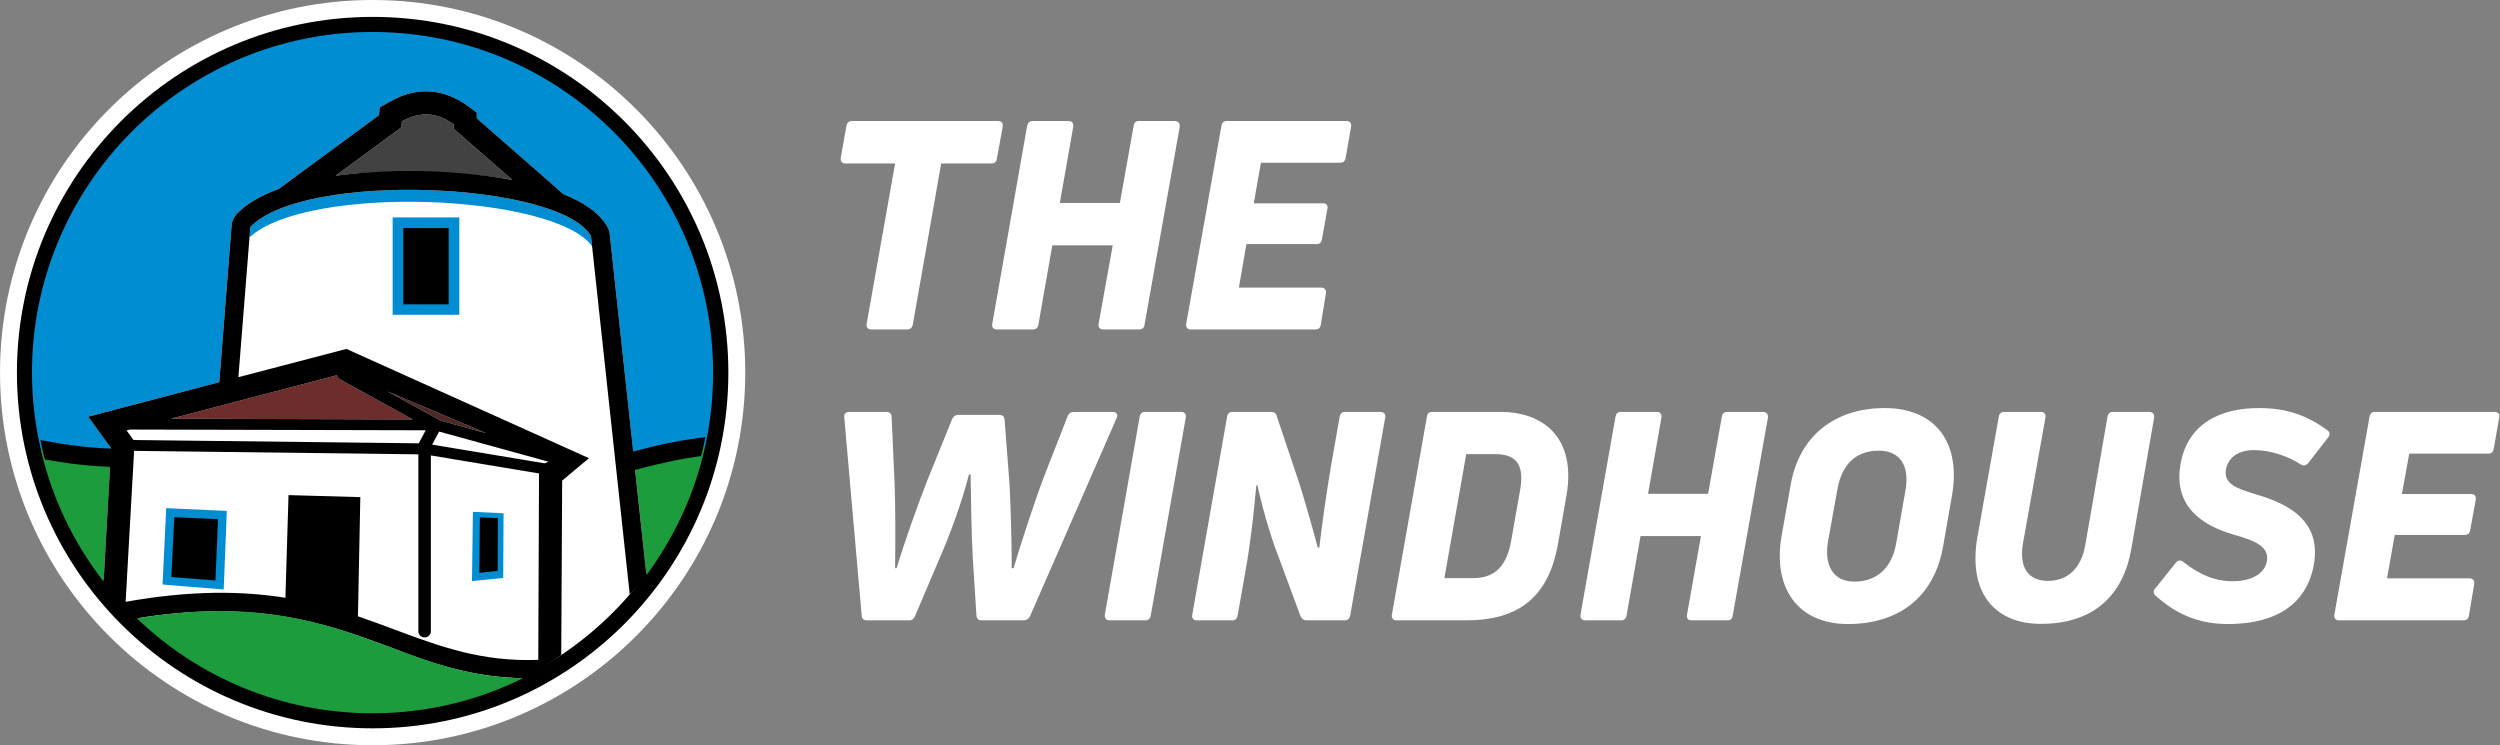
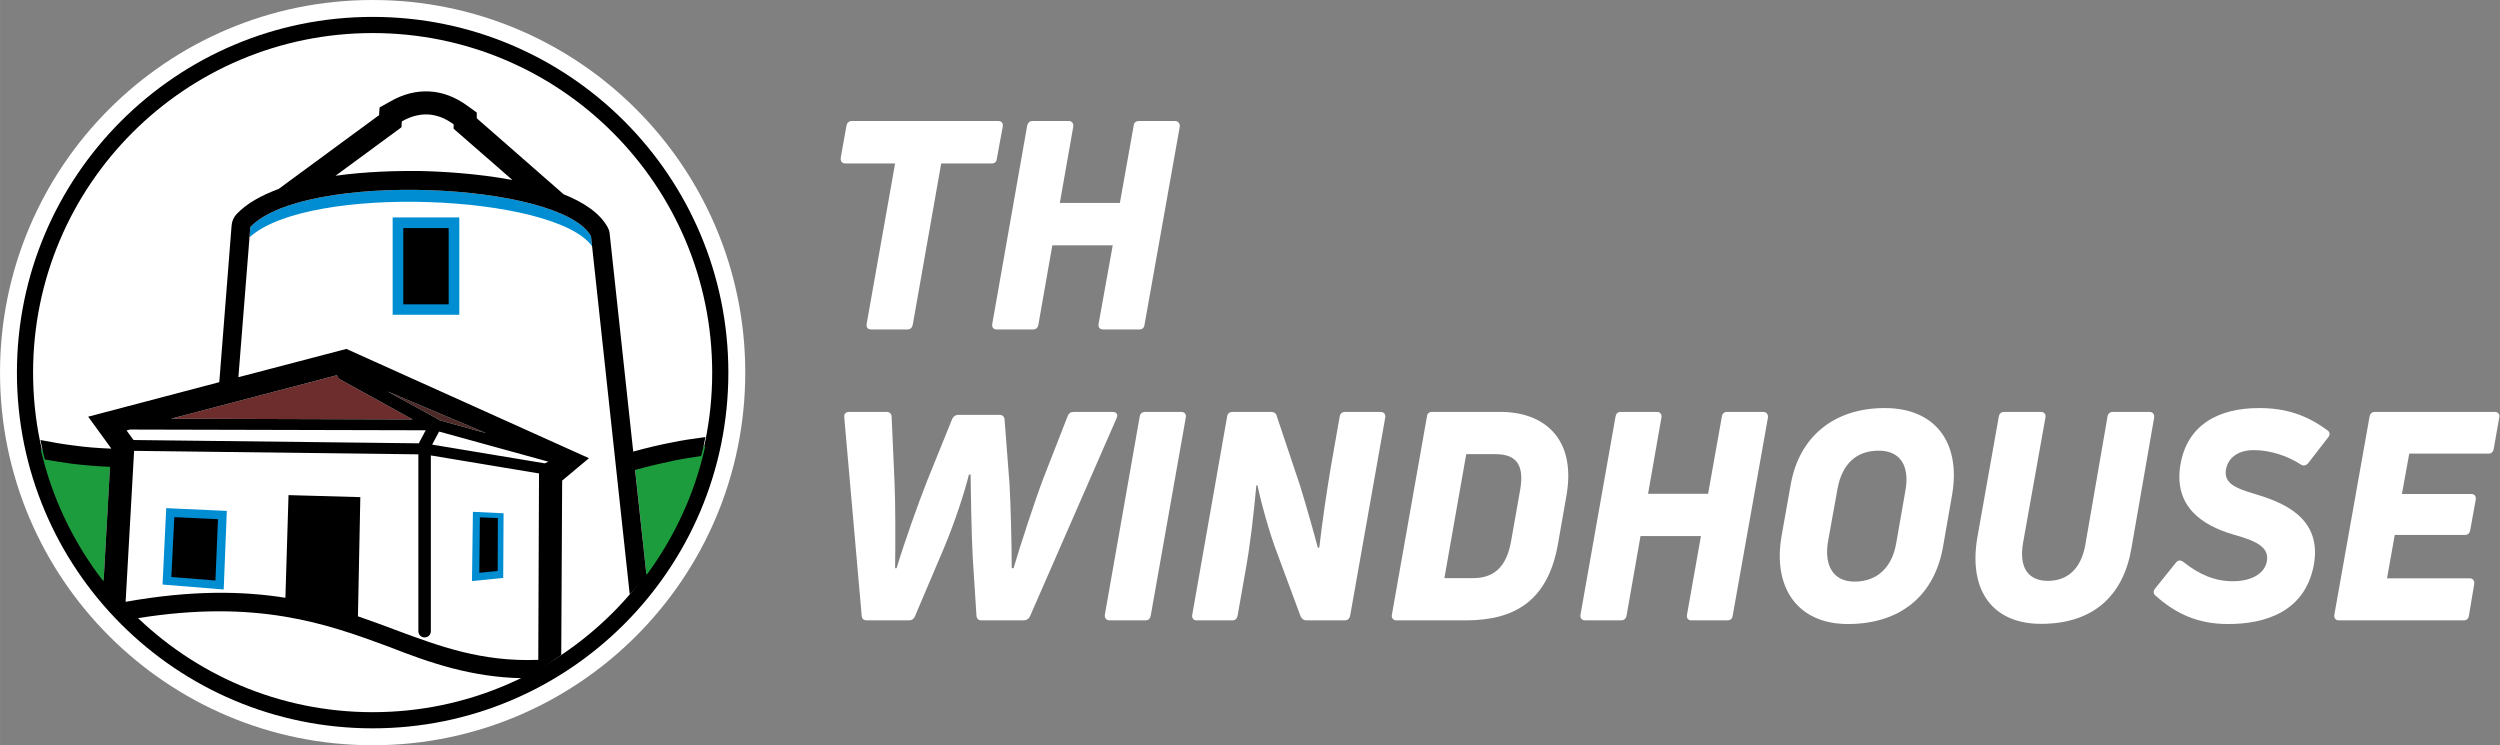
<svg xmlns="http://www.w3.org/2000/svg" xml:space="preserve" width="171.202mm" height="51.034mm" version="1.1" style="shape-rendering:geometricPrecision; text-rendering:geometricPrecision; image-rendering:optimizeQuality; fill-rule:evenodd; clip-rule:evenodd" viewBox="0 0 13613 4058">
  <rect x="0" y="0" width="13613" height="4058" fill="#808080" stroke="none" />
  <defs>
    <style type="text/css">
   
    .fil9 {fill:#434242}
    .fil7 {fill:#6E2D2D}
    .fil8 {fill:#4D2927}
    .fil5 {fill:#1C9C3D}
    .fil6 {fill:black}
    .fil2 {fill:black}
    .fil4 {fill:#008DD2}
    .fil10 {fill:#008DD2}
    .fil3 {fill:white}
    .fil1 {fill:white}
    .fil11 {fill:black;fill-rule:nonzero}
    .fil0 {fill:white;fill-rule:nonzero}
   
  </style>
  </defs>
  <g id="Layer_x0020_1">
    <g id="_2213798284160">
      <path class="fil0" d="M4638 659c-16,0 -26,10 -29,26l-31 174c-2,18 6,31 25,31l271 0 -155 874c-3,18 6,30 24,30l198 0c16,0 25,-9 29,-25l155 -879 275 0c17,0 27,-10 28,-26l32 -174c3,-20 -6,-31 -25,-31l-797 0z" />
      <path id="1" class="fil0" d="M6098 1105l-327 0 73 -415c2,-18 -6,-31 -25,-31l-197 0c-16,0 -25,10 -29,26l-190 1079c-3,18 6,30 25,30l196 0c17,0 27,-9 30,-25l76 -433 329 0 -77 428c-3,18 7,30 24,30l197 0c17,0 27,-9 29,-25l192 -1079c1,-18 -8,-31 -26,-31l-197 0c-16,0 -27,10 -28,26l-75 420z" />
-       <path id="2" class="fil0" d="M7357 690c3,-18 -6,-31 -25,-31l-653 0c-16,0 -25,10 -28,26l-192 1079c-2,18 6,30 25,30l678 0c17,0 27,-8 30,-25l28 -173c2,-18 -8,-30 -25,-30l-449 0 41 -237 383 0c16,0 25,-9 28,-25l30 -167c4,-19 -6,-30 -23,-30l-378 0 39 -221 432 0c16,0 26,-9 29,-25l30 -171z" />
      <path class="fil0" d="M4951 3378c14,0 25,-8 31,-22l164 -386c54,-132 105,-284 130,-386l9 0c2,105 4,313 12,456l20 312c2,18 11,26 27,26l230 0c16,0 27,-8 34,-21l473 -1082c8,-19 -2,-32 -23,-32l-212 0c-16,0 -26,8 -32,22l-132 338c-46,121 -122,353 -163,491l-10 0c0,-140 -6,-354 -12,-459l-27 -351c-2,-17 -12,-25 -29,-25l-224 0c-14,0 -25,8 -32,22l-136 336c-49,124 -124,335 -167,477l-8 0c2,-134 2,-356 -3,-465l-16 -359c0,-18 -12,-27 -28,-27l-203 0c-18,0 -29,11 -27,28l95 1081c1,18 11,26 28,26l231 0z" />
      <path id="1" class="fil0" d="M6457 2273c3,-17 -6,-30 -25,-30l-196 0c-17,0 -27,9 -30,25l-190 1080c-2,17 8,30 25,30l197 0c16,0 25,-10 28,-26l191 -1079z" />
      <path id="2" class="fil0" d="M6711 3378c16,0 25,-10 28,-26l42 -238c27,-146 46,-319 60,-470l6 -3c19,92 65,262 110,378l125 337c7,15 18,22 32,22l208 0c17,0 27,-10 30,-26l191 -1079c3,-17 -7,-30 -26,-30l-193 0c-16,0 -26,9 -29,25l-48 273c-23,138 -47,299 -63,440l-8 2c-19,-73 -62,-226 -98,-342l-126 -376c-3,-16 -16,-22 -32,-22l-209 0c-16,0 -27,9 -29,25l-190 1080c-3,17 6,30 24,30l195 0z" />
      <path id="3" class="fil0" d="M7982 3378c267,0 448,-107 502,-419l46 -262c54,-314 -127,-454 -359,-454l-373 0c-16,0 -27,9 -28,25l-191 1080c-3,17 7,30 24,30l379 0zm2 -905l159 0c112,0 158,56 135,192l-50 283c-25,141 -95,200 -206,200l-157 0 119 -675z" />
      <path id="4" class="fil0" d="M9301 2689l-327 0 73 -416c2,-17 -6,-30 -25,-30l-197 0c-16,0 -25,9 -28,25l-191 1080c-3,17 7,30 26,30l195 0c17,0 27,-10 30,-26l76 -433 329 0 -76 429c-4,17 6,30 23,30l197 0c18,0 27,-10 29,-26l192 -1079c1,-17 -8,-30 -26,-30l-196 0c-16,0 -27,9 -29,25l-75 421z" />
      <path id="5" class="fil0" d="M10581 2973l49 -281c48,-286 -95,-470 -367,-470 -277,0 -466,156 -512,416l-50 281c-49,283 89,479 361,479 285,0 473,-154 519,-425zm-627 -25l52 -288c24,-130 99,-206 224,-206 121,0 168,87 146,214l-51 291c-22,128 -101,208 -227,208 -117,0 -166,-89 -144,-219z" />
      <path id="6" class="fil0" d="M11606 2986l124 -713c2,-17 -8,-30 -25,-30l-200 0c-16,0 -26,9 -29,25l-121 699c-23,131 -98,196 -204,196 -104,0 -159,-69 -135,-207l122 -683c3,-17 -6,-30 -25,-30l-200 0c-16,0 -26,9 -29,25l-117 659c-50,294 88,470 347,470 284,0 448,-153 492,-411z" />
      <path id="7" class="fil0" d="M12598 3083c53,-269 -177,-350 -322,-394 -102,-30 -168,-57 -155,-133 12,-64 66,-105 152,-105 90,0 184,32 255,78 15,9 27,7 39,-5l111 -143c11,-14 9,-29 -5,-38 -110,-81 -221,-121 -372,-121 -214,0 -390,86 -428,308 -38,226 116,330 286,380 117,33 198,65 185,144 -12,75 -93,111 -185,111 -99,0 -183,-36 -270,-105 -15,-11 -29,-11 -40,3l-114 142c-11,14 -10,28 3,39 108,96 227,154 394,154 206,0 416,-68 466,-315z" />
      <path id="8" class="fil0" d="M13609 2273c4,-17 -6,-30 -25,-30l-652 0c-16,0 -26,9 -29,25l-192 1080c-2,17 6,30 25,30l678 0c18,0 27,-8 30,-26l29 -173c2,-17 -8,-30 -25,-30l-450 0 42 -236 382 0c16,0 26,-10 29,-26l30 -166c3,-19 -6,-31 -24,-31l-378 0 40 -220 432 0c16,0 25,-10 28,-26l30 -171z" />
    </g>
    <g id="_2213798289120">
      <path class="fil1" d="M2029 0c1120,0 2029,908 2029,2029 0,1120 -909,2029 -2029,2029 -1121,0 -2029,-909 -2029,-2029 0,-1121 908,-2029 2029,-2029z" />
      <path class="fil2" d="M2029 92c1070,0 1937,867 1937,1937 0,1070 -867,1937 -1937,1937 -1070,0 -1937,-867 -1937,-1937 0,-1070 867,-1937 1937,-1937z" />
      <circle class="fil3" cx="2029" cy="2029" r="1849" />
-       <path class="fil4" d="M717 717c-335,336 -543,800 -543,1312 0,144 17,284 48,418 133,25 241,40 380,46l3 -52 -125 -172 714 -188 67 -853c2,-24 11,-45 28,-63 55,-58 136,-102 228,-136l547 -402 3 -42 59 -33c140,-80 288,-72 419,24l51 37 0 31 473 414c108,43 196,101 239,178 7,13 11,25 12,39l133 1234c151,-40 265,-64 387,-79 28,-129 43,-263 43,-401 0,-512 -207,-976 -543,-1312 -335,-335 -799,-543 -1311,-543 -512,0 -976,208 -1312,543z" />
      <path class="fil5" d="M222 2447c61,267 180,511 342,720l38 -674c-139,-6 -247,-21 -380,-46z" />
      <path class="fil5" d="M3453 2509l67 623c152,-206 263,-443 320,-702 -122,15 -236,39 -387,79z" />
      <polygon class="fil4" points="2575,2787 2742,2795 2740,3147 2570,3164 " />
      <polygon class="fil4" points="905,2767 1235,2782 1218,3210 885,3183 " />
      <rect class="fil6" x="2196" y="1242" width="248" height="415" />
      <path class="fil7" d="M931 2280l1316 4 -395 -218c-8,-4 -14,-15 -17,-23l-904 237z" />
      <path class="fil8" d="M2109 2131l279 153c3,2 5,3 7,5l253 70 -539 -228z" />
-       <path class="fil9" d="M2186 693l-359 264c166,-23 322,-20 441,-19 119,2 328,6 522,42l-320 -279 0 -24c-92,-68 -187,-70 -282,-16l-2 32z" />
      <rect class="fil4" x="2138" y="1184" width="363" height="530" />
      <path class="fil10" d="M1359 1292l4 -56c292,-306 1690,-245 1855,50l6 55c-202,-284 -1546,-341 -1865,-49z" />
      <path class="fil11" d="M1852 2066c-9,-5 -15,-14 -17,-23l-904 237 1316 4 -395 -218zm1989 314c-6,35 -14,69 -23,103 -47,7 -94,14 -143,24 -67,14 -137,30 -217,52l62 573c-29,39 -59,68 -91,105l-211 -1951c-165,-295 -1563,-356 -1855,-50l-65 818 588 -154 1321 595 -146 122 -5 950c-72,49 -129,88 -208,126 -278,-4 -509,-84 -730,-171 -340,-126 -718,-261 -1373,-155 -69,-66 -123,-125 -181,-200l35 -625c-76,-3 -142,-9 -209,-17 -48,-7 -95,-14 -146,-23 -9,-35 -17,-70 -24,-106 66,13 125,23 183,30 64,9 128,14 202,17l0 -2 -125 -172 714 -188 67 -853c2,-24 11,-45 28,-63 55,-58 136,-102 228,-136l547 -402 3 -42 59 -33c140,-80 288,-72 419,24l51 37 0 31 473 414c108,43 196,101 239,178 7,13 11,25 12,39l128 1184c77,-21 144,-37 207,-49 63,-13 123,-22 186,-30zm-1732 -249l279 153c3,2 5,3 7,5l253 70 -539 -228zm877 383l-595 -164 -38 71 613 102 20 -9zm-51 64l-589 -98 0 957c0,19 -15,34 -34,34 -19,0 -34,-15 -34,-34l0 -963 -1548 -19 0 2 -46 819 0 0 0 1c359,-64 636,-59 870,-22l17 -559 391 11 -13 649c70,24 138,49 204,74 242,90 471,175 778,163l4 -1015zm-2208 -182l1554 18c0,-2 1,-3 2,-5l35 -66 -1611 -4 -18 5 38 52zm1100 -1439c166,-23 332,-27 451,-26 119,2 318,13 512,49l-320 -279 0 -24c-92,-68 -187,-70 -282,-16l-2 32 -359 264zm369 285l247 0 0 415 -247 0 0 -415zm-1247 1574l-16 326 240 19 14 -334 -238 -11zm1664 1l-3 302 100 -10 1 -288 -98 -4z" />
-       <path class="fil5" d="M2118 3522c-342,-127 -711,-264 -1373,-155 333,320 786,517 1284,517 294,0 572,-69 819,-191 -282,-4 -500,-85 -730,-171z" />
    </g>
  </g>
</svg>